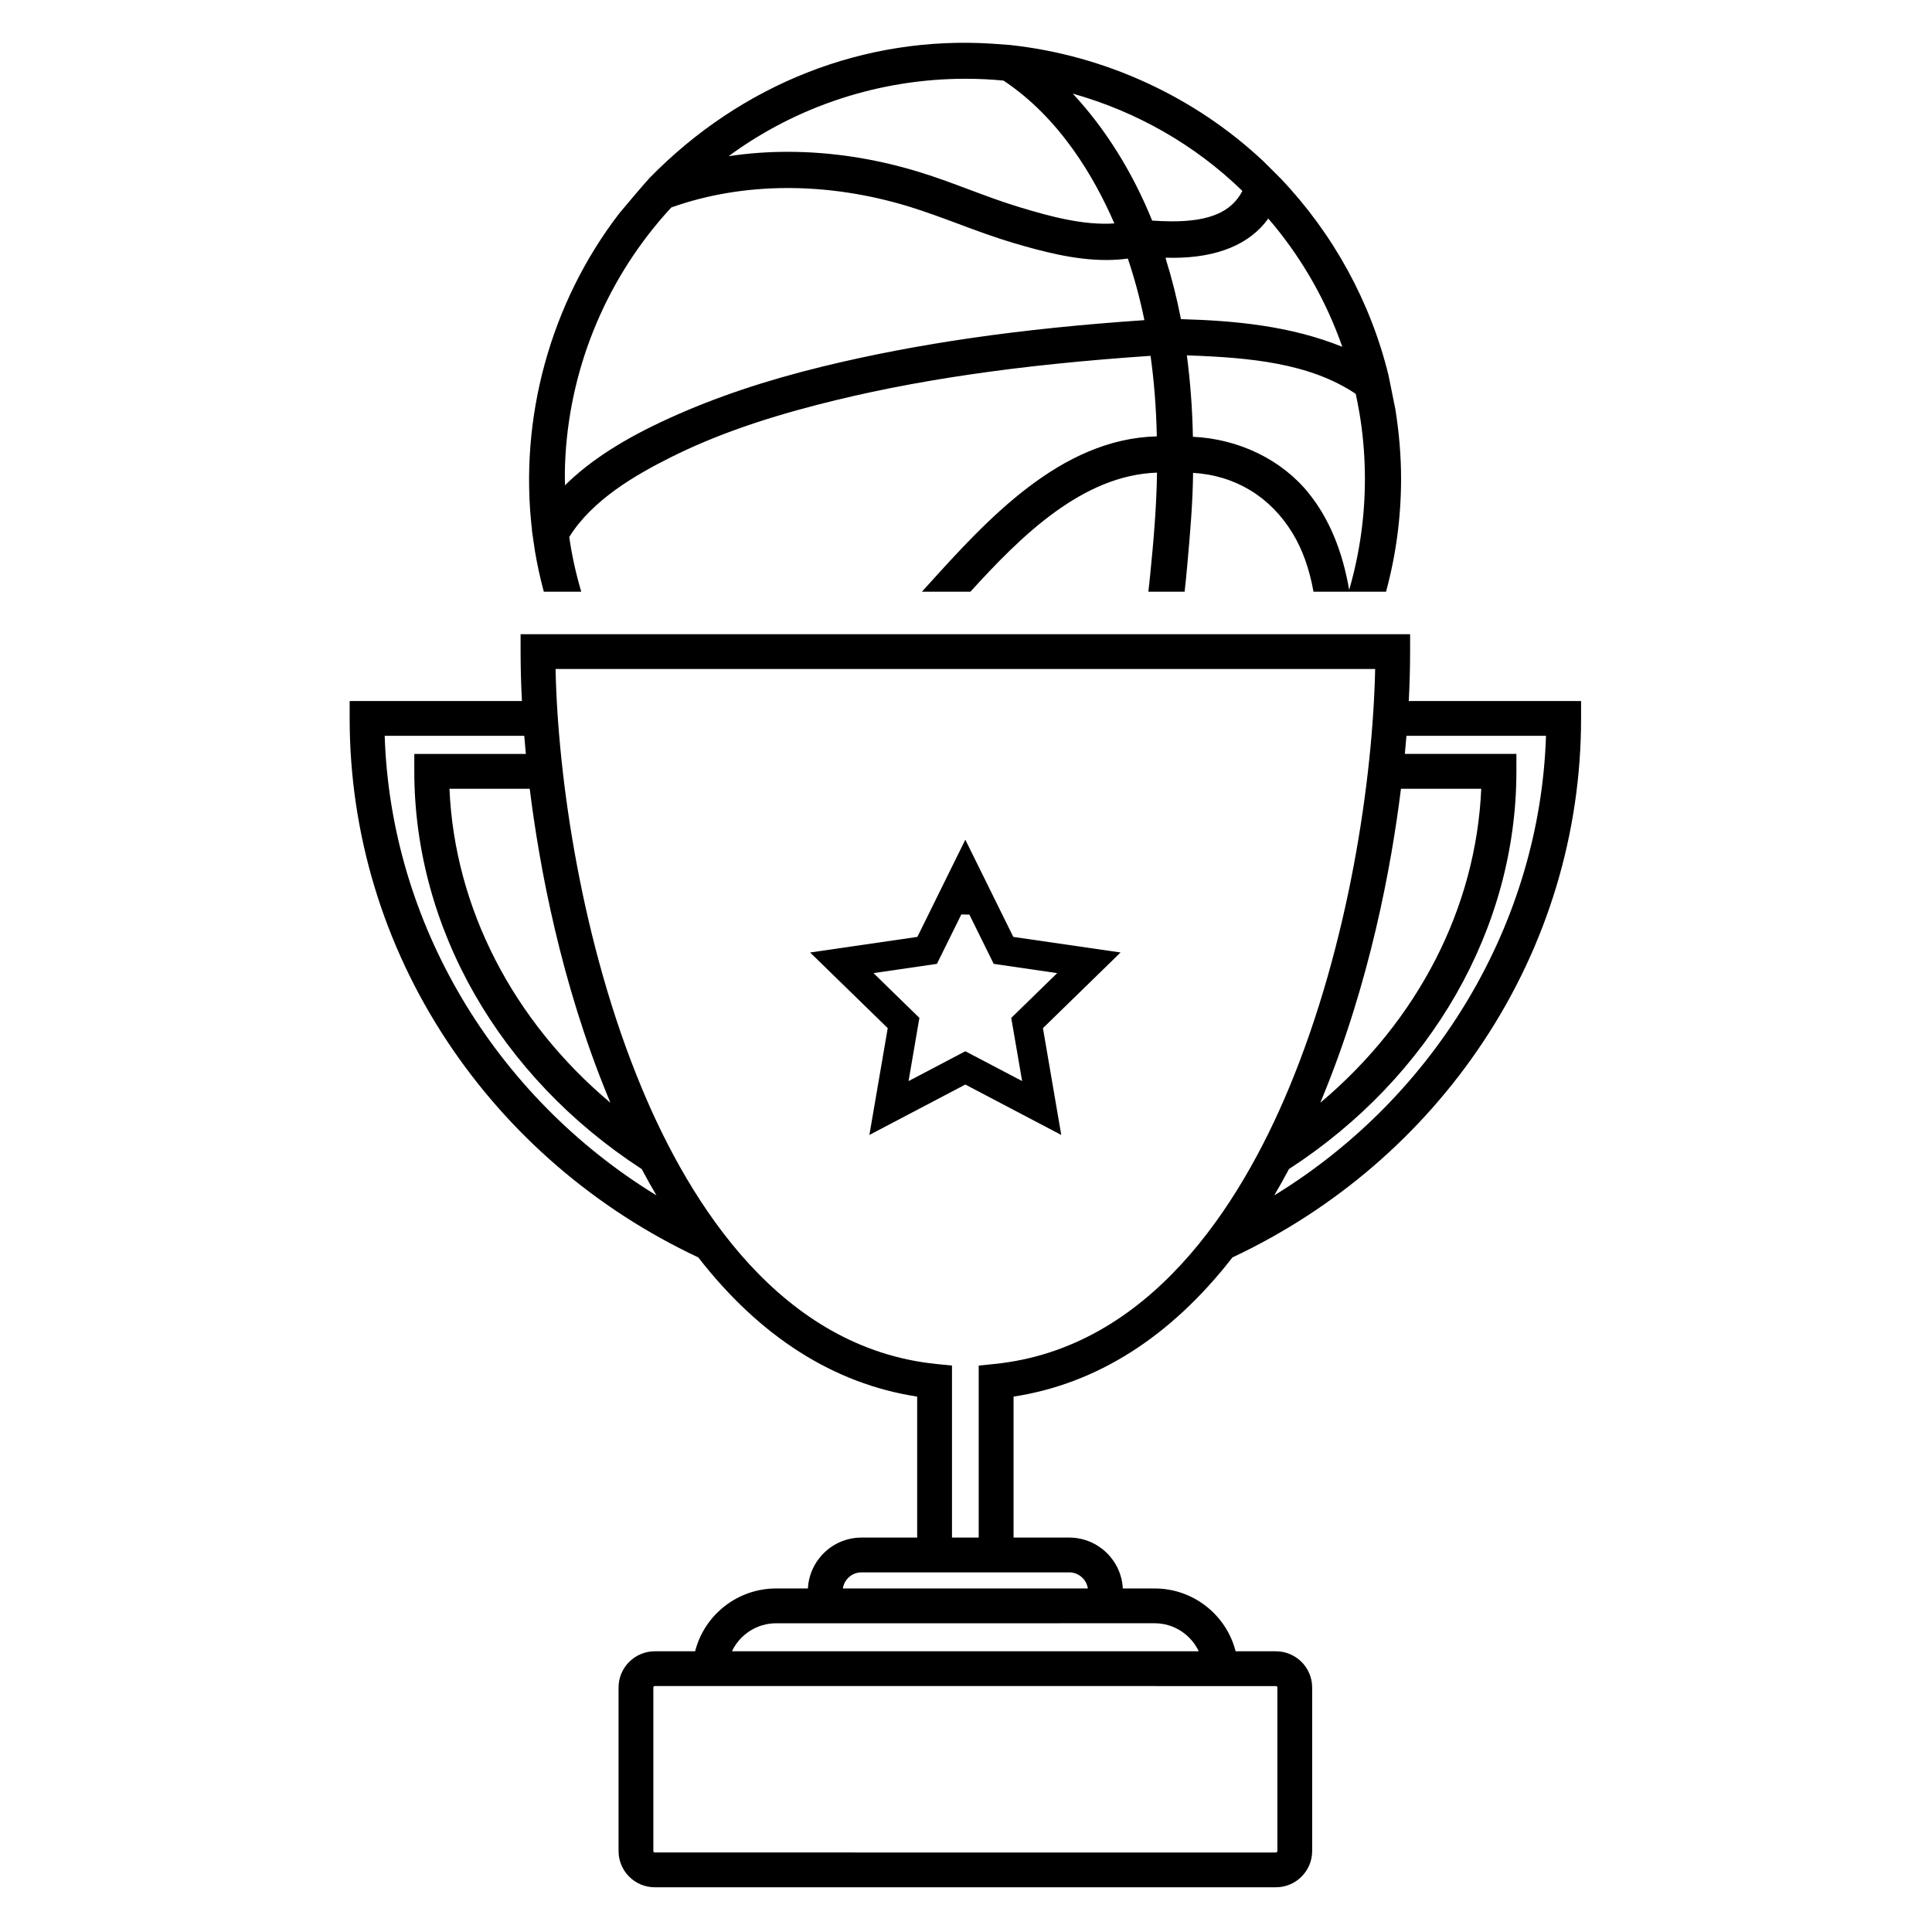
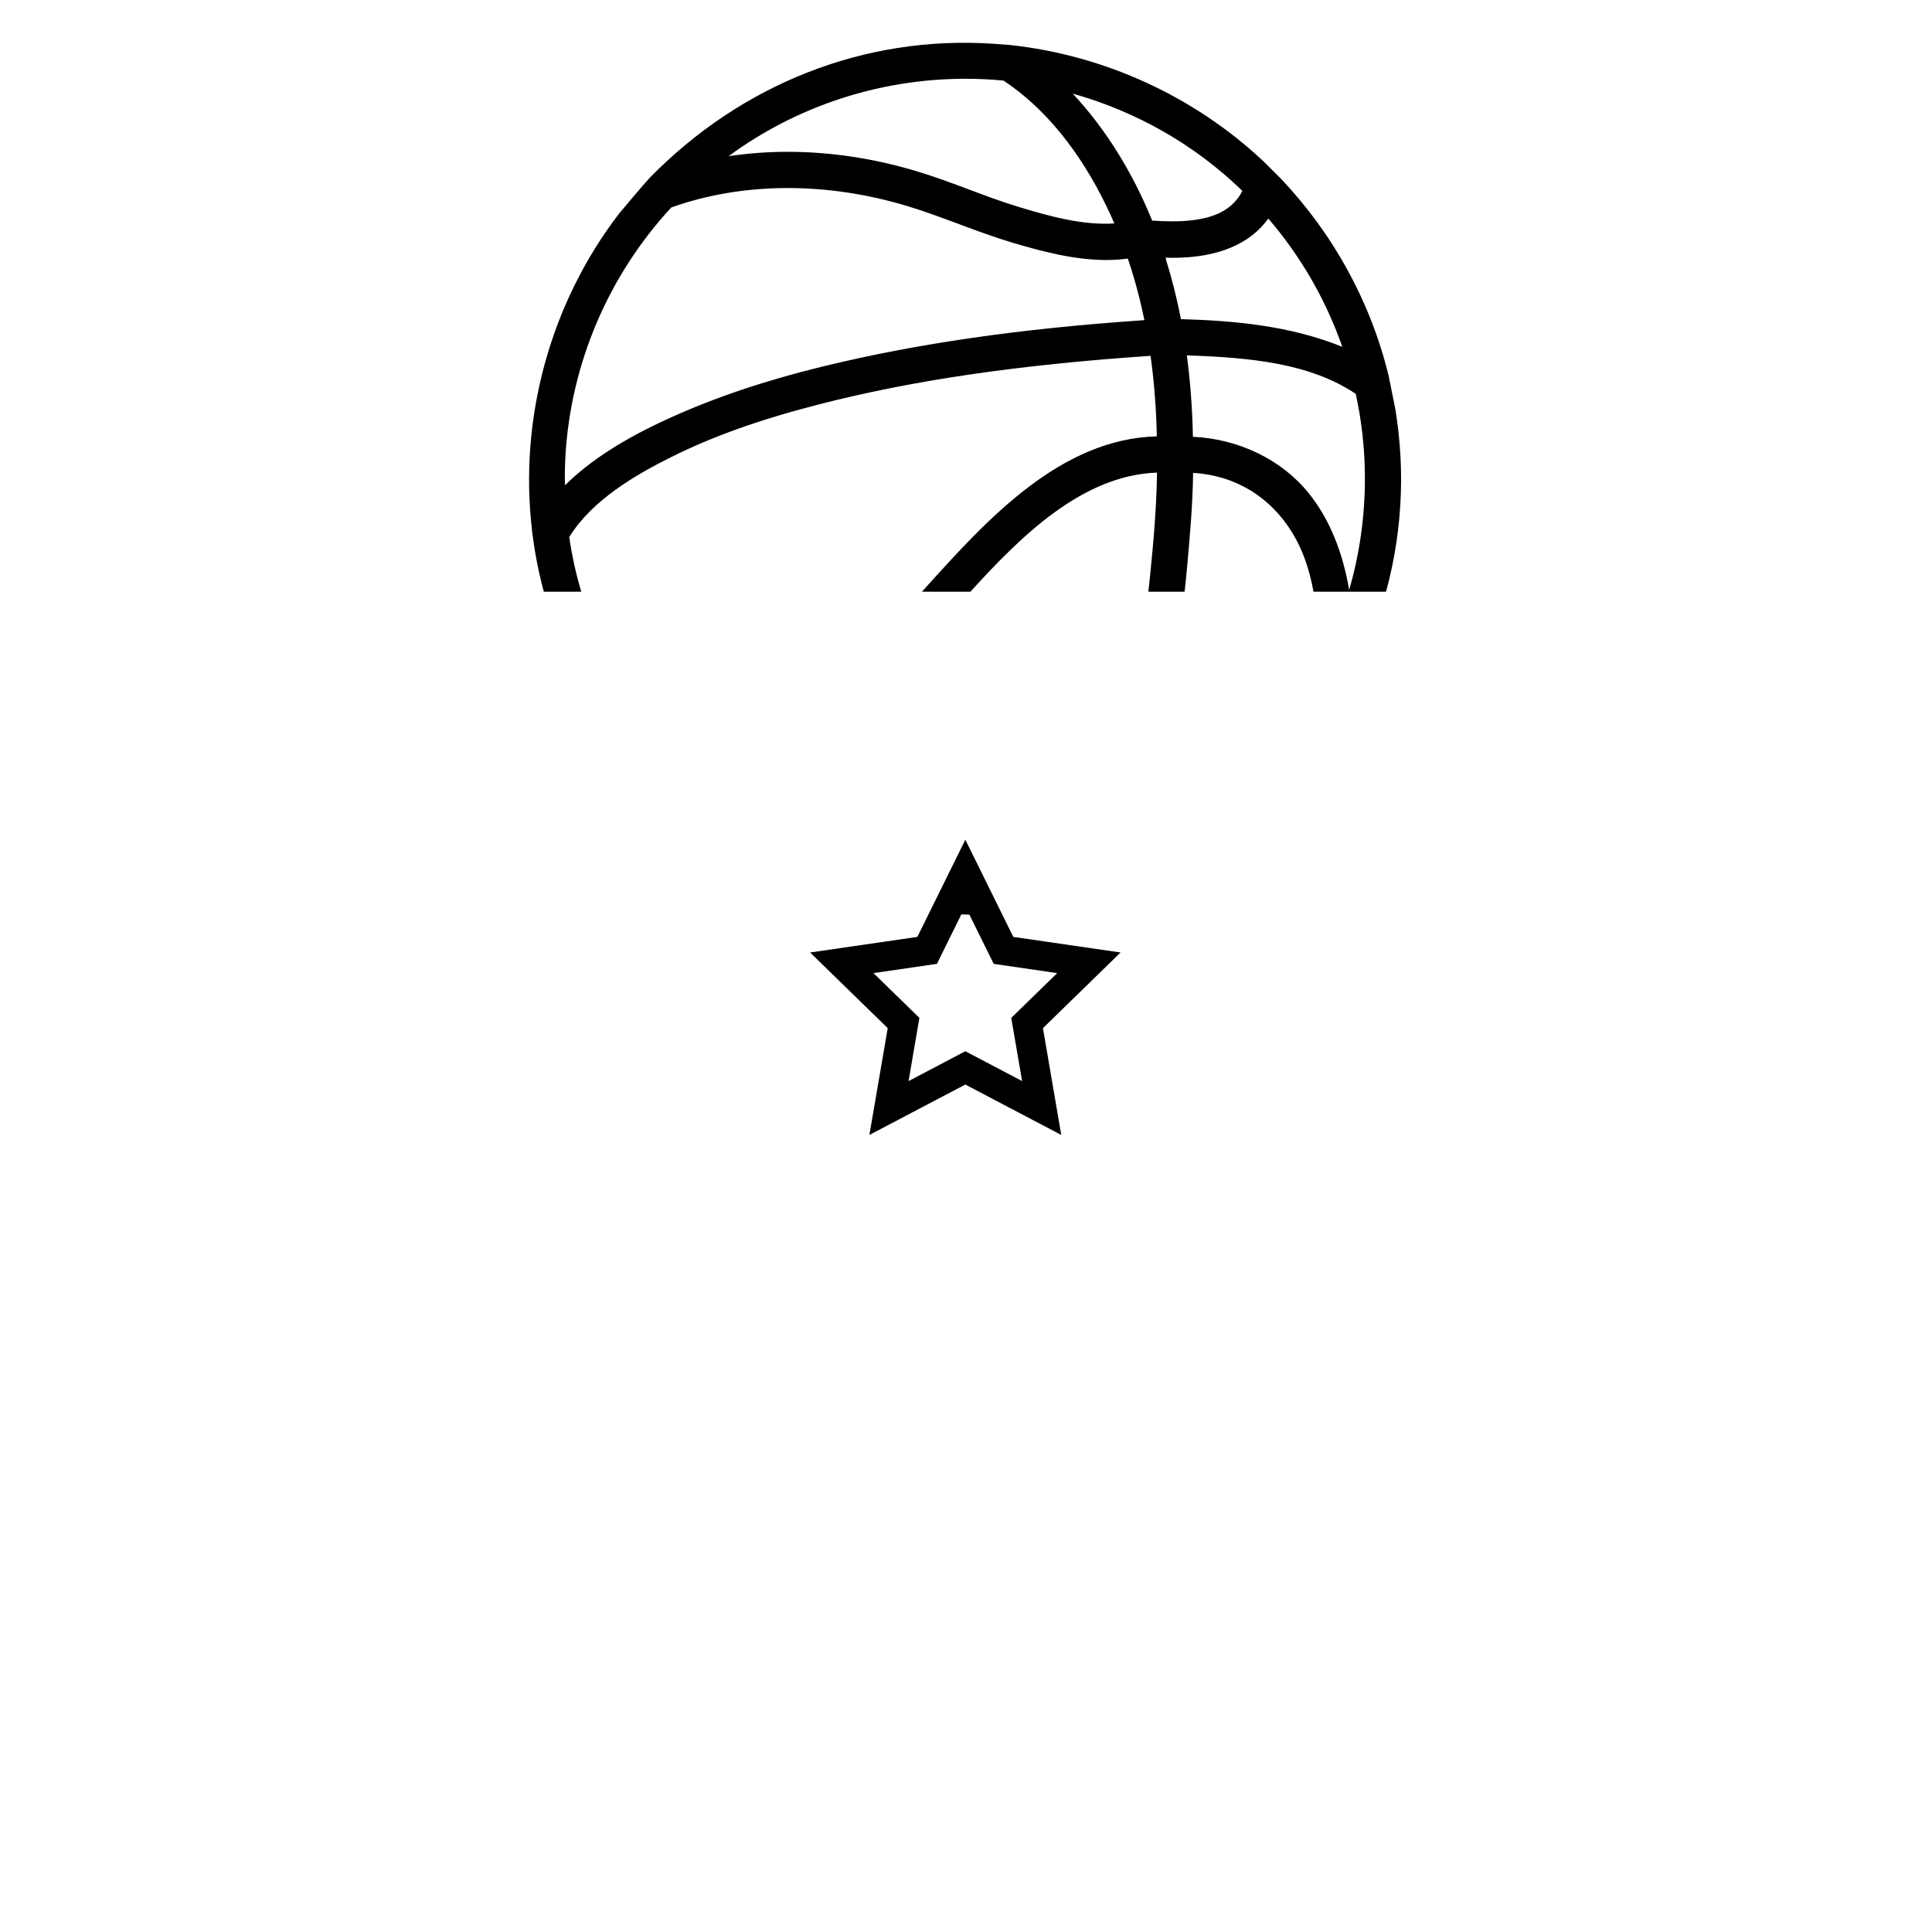
<svg xmlns="http://www.w3.org/2000/svg" fill="#000000" width="800px" height="800px" version="1.1" viewBox="144 144 512 512">
  <g>
    <path d="m284.96 284.55 0.773 5.293c0.617 3.703 1.406 7.363 2.383 10.969h9.926c-1.406-4.738-2.481-9.582-3.191-14.496 6.133-9.883 17.641-16.504 27.047-21.195 10.969-5.469 23.305-9.875 38.824-13.879 24.953-6.438 53.023-10.559 88.188-12.941 0.945 6.766 1.504 13.926 1.66 21.34-25.609 0.645-45.105 22.211-60.828 39.594l-1.426 1.574h12.852c13.371-14.699 29.625-30.875 49.449-31.559-0.117 9.199-0.957 18.664-1.855 27.562-0.137 1.348-0.285 2.684-0.43 3.996h9.602c0.254-2.246 0.488-4.551 0.695-6.926 0.723-8.059 1.465-16.367 1.551-24.57 11.164 0.684 20.453 6.301 26.352 15.969 2.629 4.328 4.461 9.426 5.559 15.531h19.223c2.648-9.766 3.984-19.77 3.984-29.938 0-5.969-0.508-12.152-1.523-18.48l-1.797-8.898c-4.754-19.477-14.621-37.496-28.551-52.164l-4.57-4.551c-18.266-17.191-42.105-28.148-67.188-30.855l-4.758-0.352c-33.852-2.172-66.387 10.664-90.746 35.562-1.445 1.516-7.766 9.062-8.086 9.453-18.188 23.664-26.594 54.227-23.09 83.91zm219.66-31.547-0.02 0.012-0.098 0.008zm-0.422 0.07h0.012l0.02 0.145 0.332 2.082c0.773 5.188 1.152 10.41 1.152 15.617 0 9.961-1.398 19.867-4.172 29.418-1.766-10.371-5.359-18.969-10.711-25.621-7.16-8.898-18.52-14.395-30.699-14.961-0.145-7.481-0.695-14.719-1.602-21.574 16.684 0.566 32.555 2.023 44.754 10.199 0.34 1.547 0.641 3.121 0.914 4.695zm-24.094-51.152c0.535 0.605 1.055 1.219 1.562 1.836 7.883 9.613 13.938 20.402 18.059 32.152-13.891-5.617-28.656-6.934-42.762-7.336-1.066-5.488-2.41-10.82-4.016-15.941l0.059 0.008-0.125-0.359c0.664 0.031 1.328 0.039 1.992 0.039 11.703 0.004 20.355-3.582 25.23-10.398zm-6.856-7.324c-2.871 5.559-8.676 8.059-18.566 8.059-1.816 0-3.613-0.09-5.344-0.195-5.246-12.93-12.445-24.445-21.059-33.656 17.043 4.805 32.457 13.625 44.969 25.793zm-73.352-29.723c3.348 0 6.719 0.156 10.039 0.48 14.828 9.844 24.047 25.52 29.379 37.855-8.188 0.559-17.055-1.855-25.141-4.309-4.512-1.355-9.016-3.047-13.379-4.68-4.445-1.672-9.047-3.387-13.715-4.793-11.426-3.449-22.98-5.195-34.34-5.195-5.305 0-10.539 0.391-15.656 1.16 18.059-13.281 40.066-20.52 62.812-20.52zm-106.1 100.98 0.059-0.957-0.012-0.02c1.418-24.488 11.352-47.84 28.055-65.898 19.074-6.797 41.344-6.848 62.961-0.246 4.441 1.367 8.887 3.016 13.188 4.621 4.746 1.777 9.656 3.594 14.66 5.078 7.371 2.16 15.941 4.473 24.43 4.473 1.992 0 3.918-0.125 5.754-0.383 1.758 5.195 3.223 10.664 4.387 16.32-32.973 2.246-60.125 6.164-85.266 12.285-15.266 3.731-28.5 8.188-40.477 13.625-12.141 5.496-21.117 11.25-27.809 17.855-0.066-2.293-0.039-4.559 0.07-6.754z" />
-     <path d="m517.34 329.78c0.234-4.57 0.352-8.973 0.352-13.098v-4.609h-235.73v4.609c0 4.133 0.117 8.535 0.352 13.098h-45.652v4.613c0 30.414 8.926 59.98 25.812 85.5 16.367 24.75 39.391 44.566 66.574 57.332 16.391 21.078 35.902 33.48 58.008 36.891v37.359h-14.758c-7.59 0-13.809 5.988-14.191 13.488h-8.477c-10.117 0-18.938 6.926-21.418 16.645h-10.688c-5.293 0-9.602 4.309-9.602 9.602v43.336c0 5.293 4.305 9.602 9.602 9.602h164.61c5.293 0 9.602-4.309 9.602-9.602v-43.336c0-5.293-4.309-9.602-9.602-9.602h-10.684c-2.481-9.719-11.301-16.645-21.418-16.645h-8.477c-0.383-7.5-6.602-13.488-14.191-13.488h-14.758v-37.359c22.102-3.41 41.617-15.812 58.008-36.891 27.184-12.766 50.203-32.582 66.574-57.332 16.887-25.52 25.812-55.086 25.812-85.5v-4.613zm-2.07 23.246h21.273c-1.348 31.5-16.762 61.465-42.652 83.215 0.207-0.488 0.398-0.969 0.594-1.445 12.523-30.402 18.207-61.023 20.785-81.77zm-269.32-14.023h36.988c0.125 1.621 0.273 3.234 0.418 4.805h-29.562v4.609c0 41.5 22.523 80.871 60.273 105.4 1.27 2.394 2.578 4.727 3.898 6.973-43.105-26.391-70.445-72.445-72.016-121.79zm38.434 14.023c2.578 20.754 8.266 51.375 20.785 81.773 0.195 0.477 0.391 0.957 0.598 1.445-25.895-21.75-41.305-51.719-42.652-83.215zm186.8 237.8h10.949c0.215 0 0.383 0.164 0.383 0.383v43.336c0 0.207-0.168 0.383-0.383 0.383l-164.61-0.004c-0.215 0-0.379-0.176-0.379-0.383v-43.336c0-0.215 0.164-0.383 0.379-0.383h10.949zm-29.82-16.645h8.664c5.012 0 9.562 2.969 11.652 7.422h-0.93l-121.83 0.004h-0.945c2.098-4.453 6.652-7.422 11.66-7.422h8.664zm-14.004-13.488c2.5 0 4.578 1.867 4.934 4.269h-64.926c0.352-2.41 2.43-4.269 4.934-4.269zm-19.84-55.223-4.152 0.422v45.582h-7.082v-45.582l-4.152-0.422c-41.09-4.18-65.125-42.066-78.059-73.117-15.949-38.289-22.238-82.16-22.844-111.06h217.2c-0.605 28.902-6.894 72.785-22.844 111.06-12.934 31.051-36.969 68.938-78.062 73.117zm74.172-44.684c1.328-2.258 2.629-4.582 3.898-6.973 37.75-24.523 60.273-63.895 60.273-105.41v-4.609h-29.566c0.145-1.562 0.293-3.144 0.43-4.797h36.977c-1.57 49.34-28.91 95.395-72.012 121.79z" />
    <path d="m412.54 392.29-3.019-6.106-4.59-9.309-5.109-10.344-4.973 10.07-4.504 9.141-3.234 6.543-28.422 4.133 20.57 20.051-4.863 28.305 25.426-13.359 25.426 13.359-4.856-28.305 20.57-20.051zm2.332 38.203-15.051-7.902-15.043 7.91 2.871-16.75-12.168-11.867 16.816-2.453 6.465-13.098c0.711 0.027 1.426 0.051 2.137 0.051l6.445 13.051 16.82 2.453-12.172 11.867z" />
  </g>
</svg>